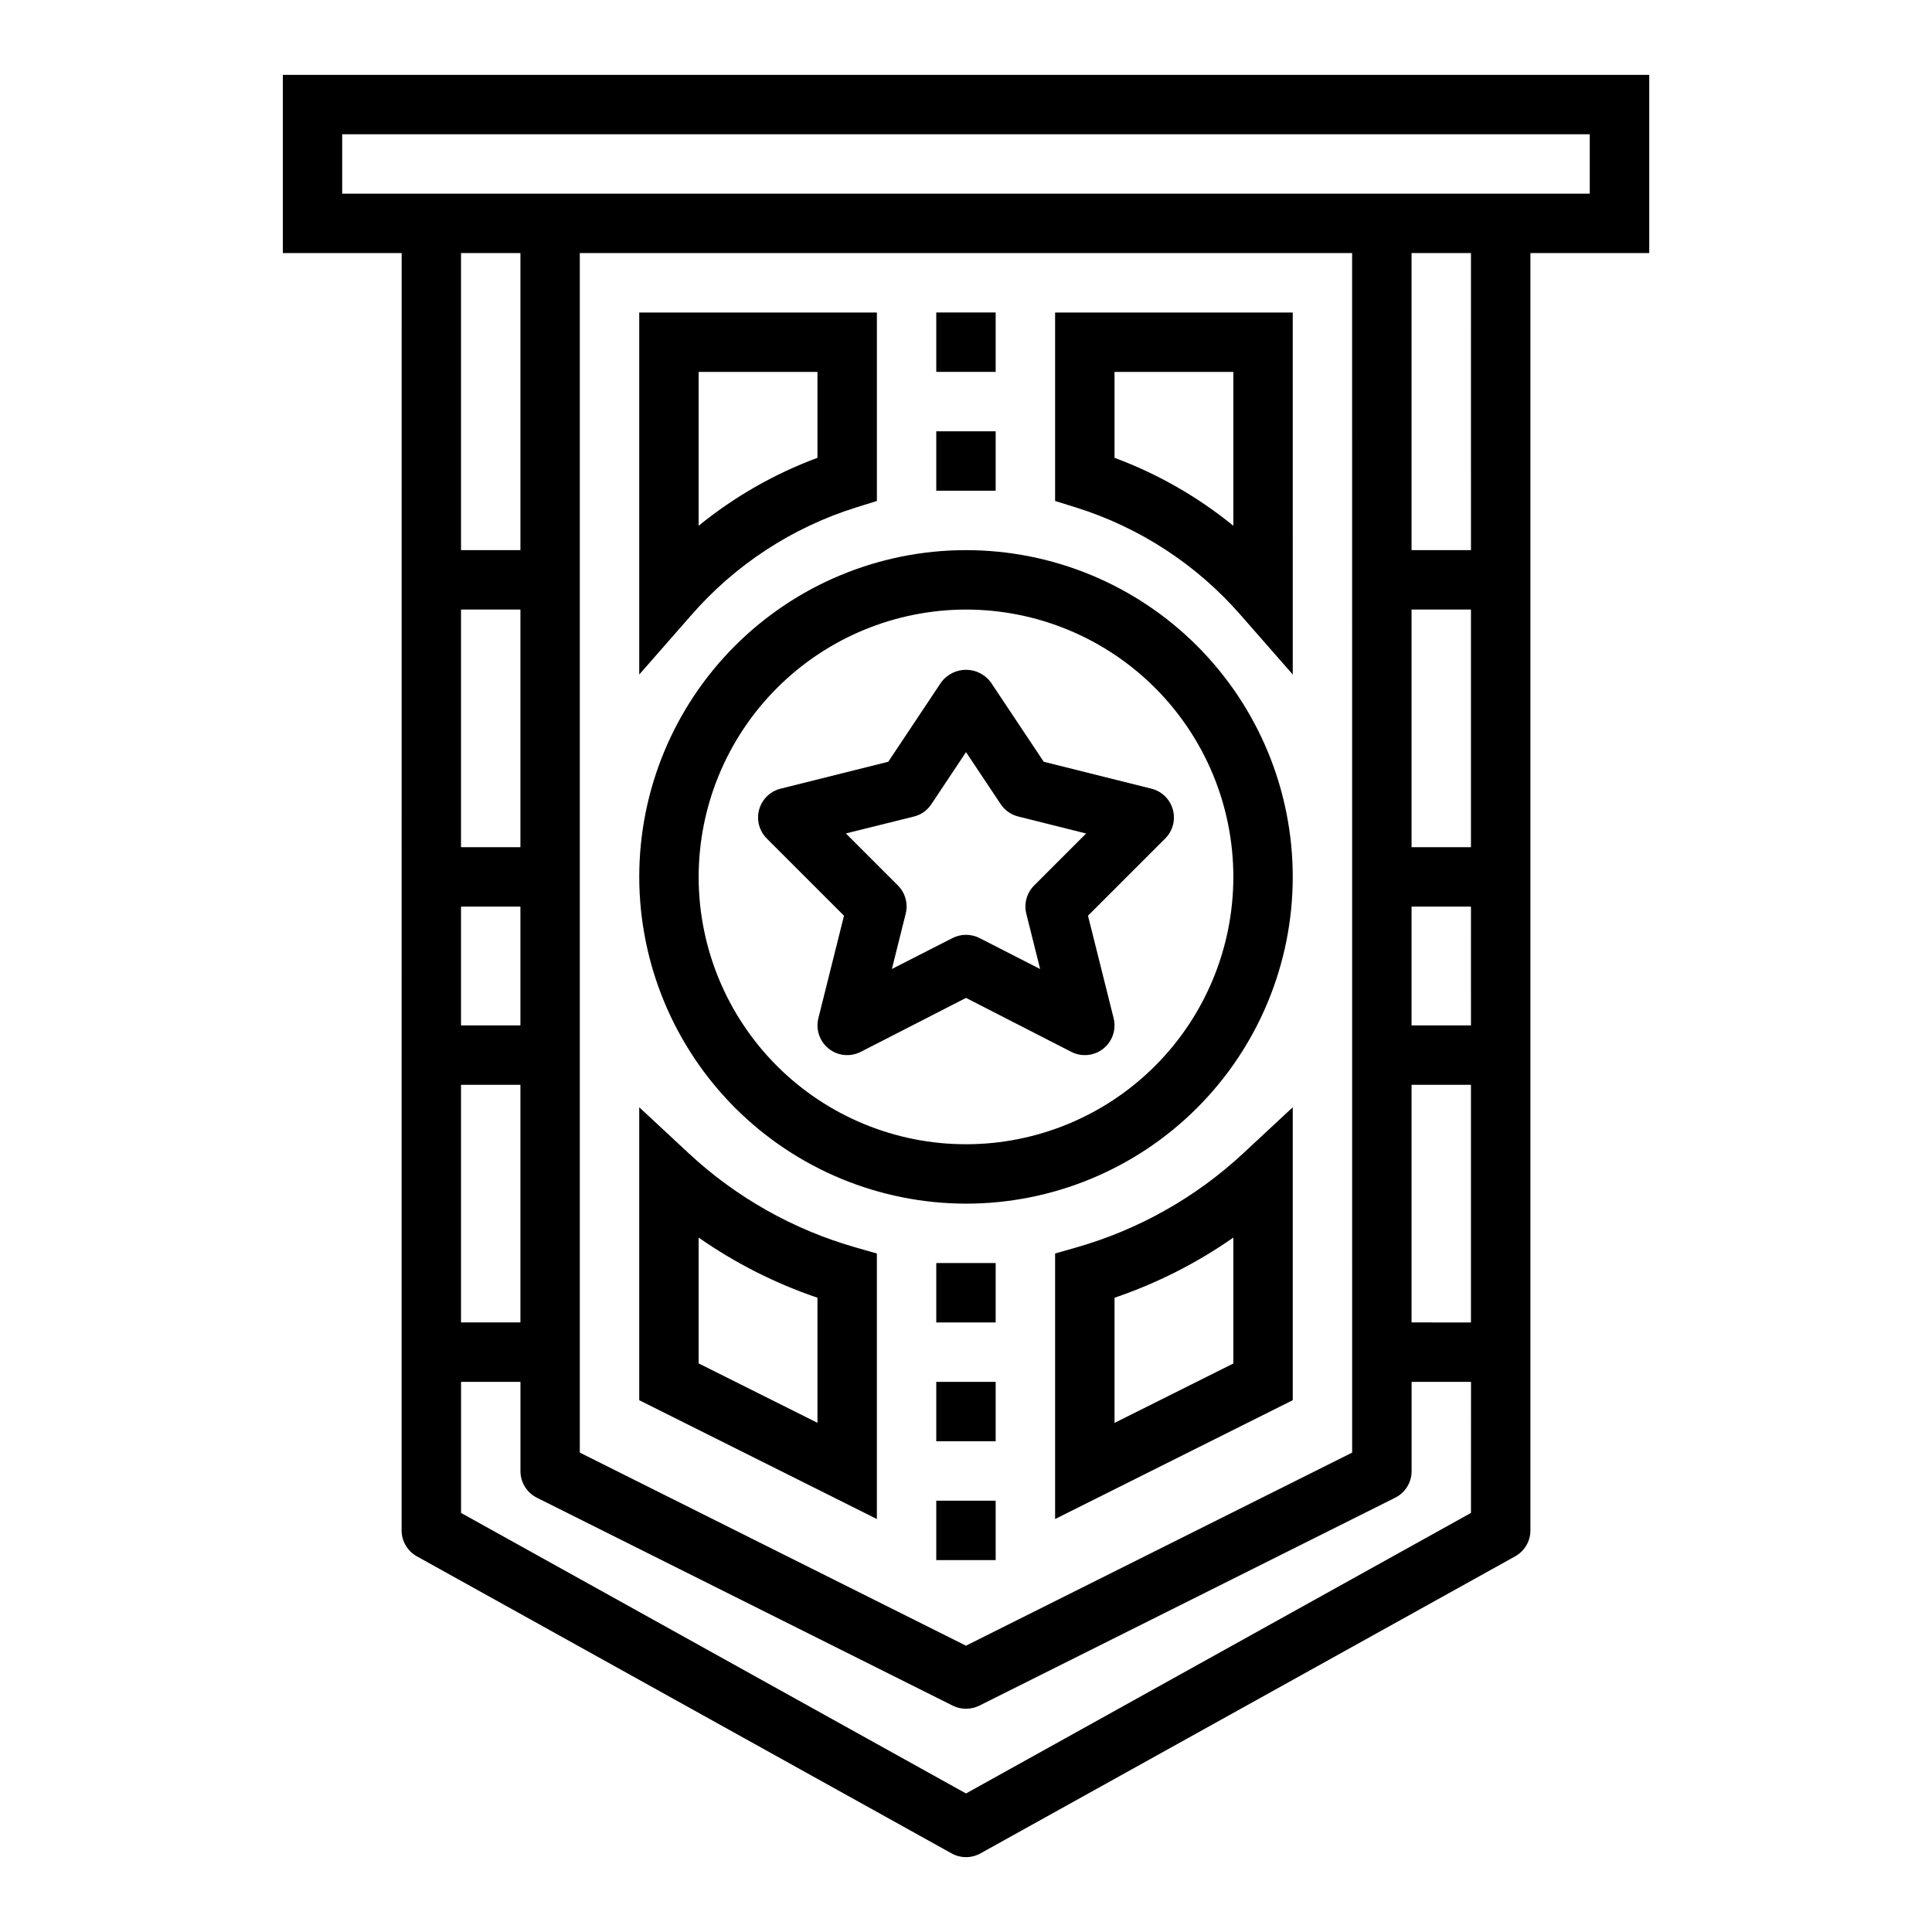
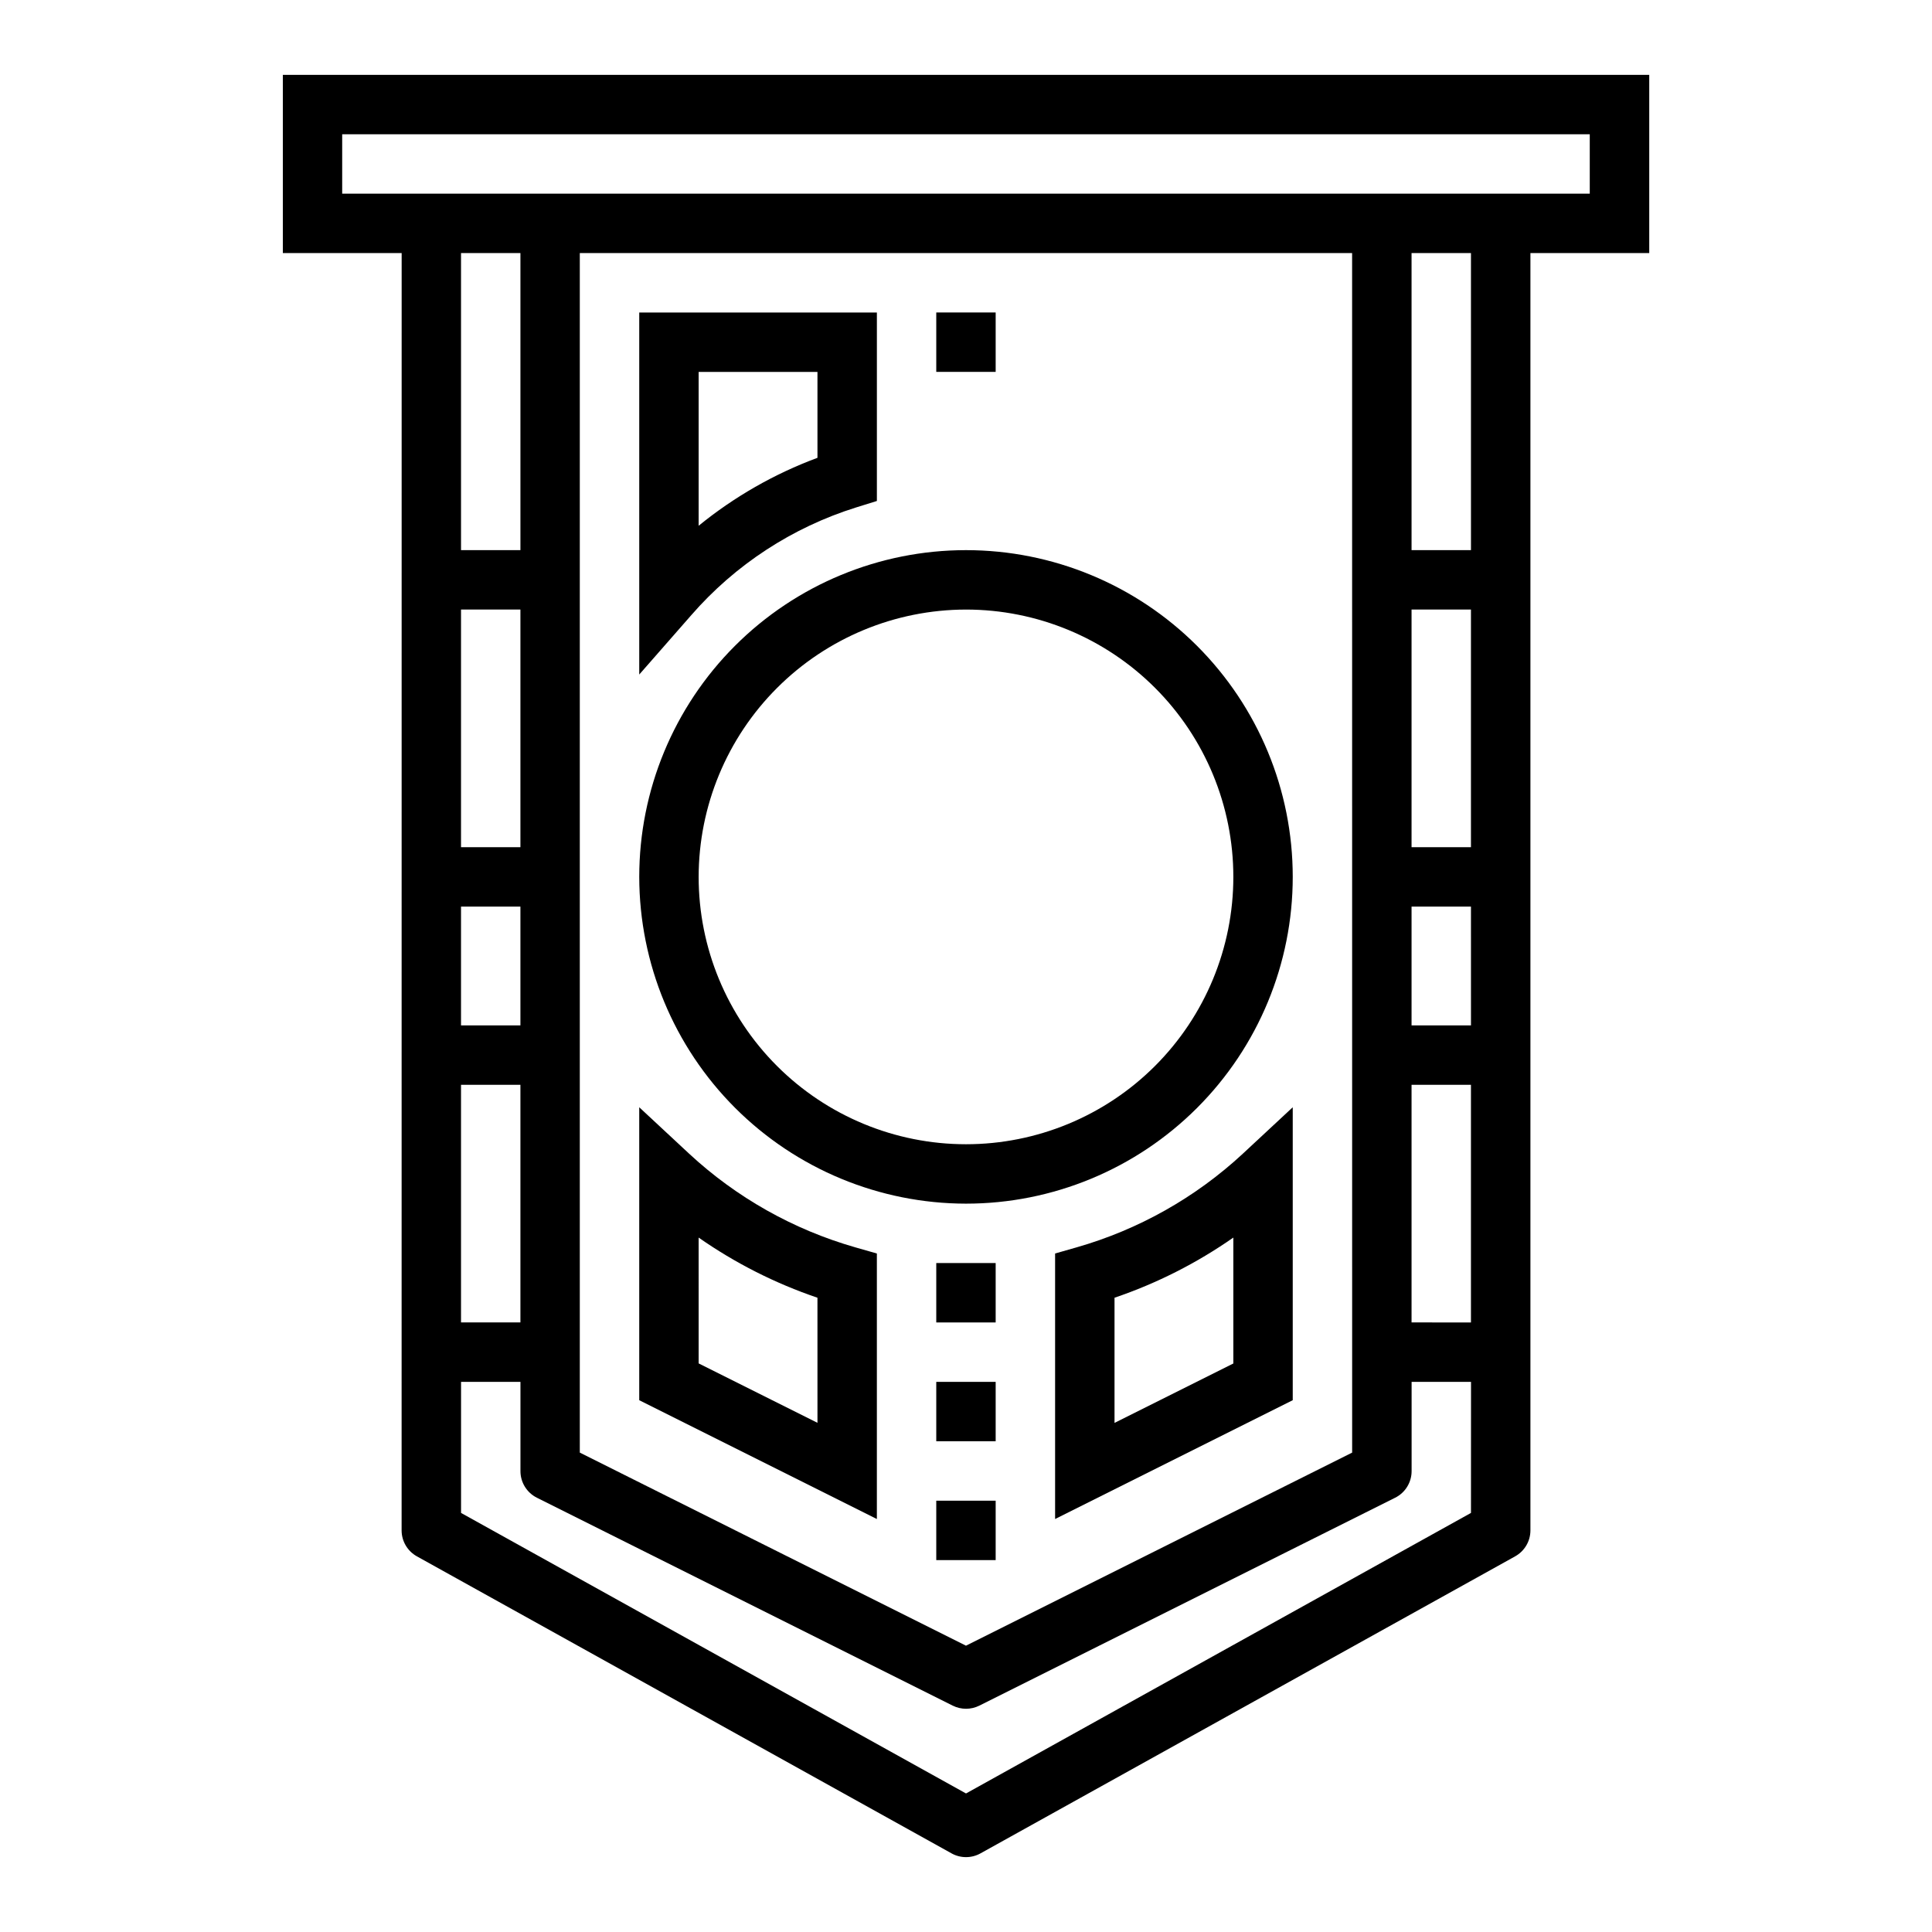
<svg xmlns="http://www.w3.org/2000/svg" fill="#000000" width="800px" height="800px" version="1.1" viewBox="144 144 512 512">
  <g>
    <path d="m250.43 549.57c0 2.859 1.555 5.492 4.055 6.879l141.7 78.719v0.004c2.375 1.316 5.262 1.316 7.637 0l141.7-78.719v-0.004c2.5-1.387 4.055-4.019 4.055-6.879v-338.5h31.488v-47.234h-362.11v47.234h31.488zm15.746-338.5h15.742v78.719h-15.742zm251.9 94.465h15.742v62.977h-15.742zm-15.742 223.42-102.34 51.168-102.34-51.168v-317.89h204.67zm15.742-97.469h15.742v62.977l-15.742-0.004zm-236.16 62.973h-15.742v-62.973h15.742zm0-125.95-15.742 0.004v-62.977h15.742zm-15.742 15.742h15.742v31.488l-15.742 0.004zm267.65 160.69-133.82 74.344-133.82-74.344v-34.73h15.742v23.617c-0.016 2.996 1.672 5.742 4.352 7.082l110.21 55.105h0.004c2.215 1.105 4.82 1.105 7.035 0l110.21-55.105h0.004c2.68-1.34 4.367-4.086 4.352-7.082v-23.617h15.742zm0-129.2h-15.746v-31.488h15.742zm0-125.95h-15.746v-78.719h15.742zm-299.14-110.21h330.62v15.742h-330.62z" />
-     <path d="m360.88 413.83c-0.75 2.996 0.32 6.156 2.738 8.078s5.738 2.25 8.488 0.844l27.898-14.297 27.898 14.297c2.746 1.406 6.066 1.078 8.484-0.844 2.418-1.922 3.492-5.082 2.738-8.078l-6.793-27.16 20.469-20.469v0.004c2.004-2.004 2.773-4.934 2.016-7.668-0.758-2.731-2.926-4.844-5.676-5.531l-28.535-7.133-14.051-21.09h-0.004c-1.543-2.062-3.969-3.281-6.547-3.281s-5.008 1.219-6.551 3.281l-14.051 21.09-28.535 7.133c-2.754 0.688-4.922 2.801-5.68 5.531-0.758 2.734 0.012 5.664 2.016 7.668l20.469 20.469zm25.285-53.426c1.898-0.473 3.555-1.637 4.644-3.266l9.195-13.816 9.195 13.793h-0.004c1.09 1.629 2.746 2.793 4.644 3.266l17.996 4.504-13.785 13.785 0.004-0.004c-1.957 1.957-2.742 4.797-2.07 7.481l3.66 14.656-16.051-8.203c-2.254-1.152-4.926-1.152-7.18 0l-16.051 8.188 3.66-14.656c0.672-2.684-0.117-5.523-2.07-7.481l-13.785-13.785z" />
    <path d="m400 462.98c22.965 0 44.988-9.125 61.227-25.363 16.242-16.238 25.363-38.266 25.363-61.23 0-22.965-9.121-44.992-25.363-61.23-16.238-16.238-38.262-25.363-61.227-25.363-22.969 0-44.992 9.125-61.23 25.363-16.238 16.238-25.363 38.266-25.363 61.23 0.027 22.957 9.16 44.965 25.391 61.199 16.234 16.234 38.246 25.367 61.203 25.395zm0-157.44c18.789 0 36.809 7.465 50.098 20.75 13.285 13.285 20.75 31.309 20.75 50.098 0 18.789-7.465 36.809-20.75 50.098-13.289 13.285-31.309 20.75-50.098 20.75-18.793 0-36.812-7.465-50.098-20.75-13.289-13.289-20.754-31.309-20.754-50.098 0.023-18.785 7.492-36.793 20.777-50.074 13.281-13.281 31.289-20.754 50.074-20.773z" />
    <path d="m370.87 278.48 5.512-1.715v-49.949h-62.977v95.945l13.793-15.742c11.641-13.367 26.758-23.242 43.672-28.539zm-41.723-35.918h31.488v22.766c-11.41 4.231-22.051 10.316-31.488 18.004z" />
    <path d="m376.38 476.19-5.707-1.629c-16.422-4.699-31.504-13.195-44.027-24.805l-13.242-12.32v77.633l62.977 31.488zm-15.742 44.871-31.488-15.742-0.004-33.348c9.691 6.773 20.293 12.141 31.488 15.941z" />
-     <path d="m472.8 307.01 13.793 15.742-0.004-95.938h-62.977v49.949l5.512 1.715c16.914 5.293 32.031 15.168 43.676 28.531zm-33.441-64.449h31.488v40.77c-9.438-7.688-20.074-13.773-31.488-18.004z" />
    <path d="m429.32 474.56-5.707 1.629v70.367l62.977-31.488v-77.633l-13.242 12.32h0.004c-12.527 11.609-27.609 20.105-44.031 24.805zm41.527 30.781-31.488 15.742v-33.172c11.195-3.801 21.797-9.168 31.488-15.941z" />
    <path d="m392.12 478.72h15.742v15.742h-15.742z" />
    <path d="m392.12 510.21h15.742v15.742h-15.742z" />
    <path d="m392.12 541.7h15.742v15.742h-15.742z" />
-     <path d="m392.12 258.3h15.742v15.742h-15.742z" />
    <path d="m392.12 226.81h15.742v15.742h-15.742z" />
  </g>
</svg>